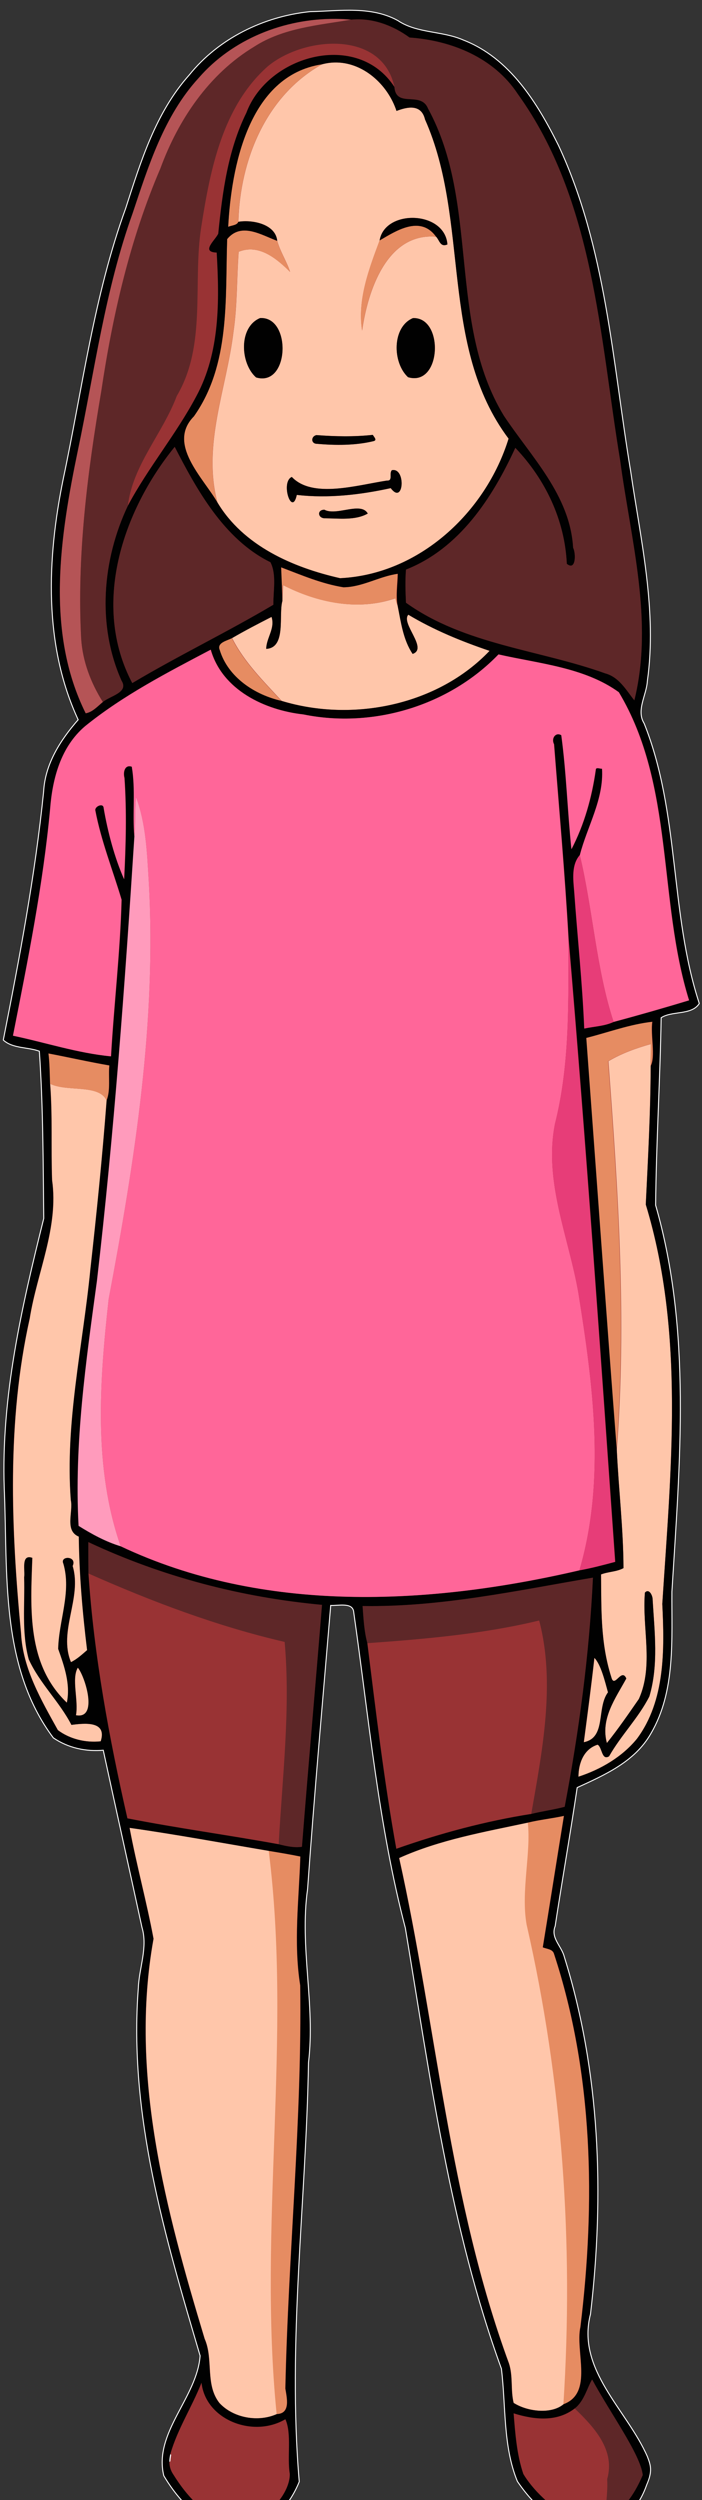
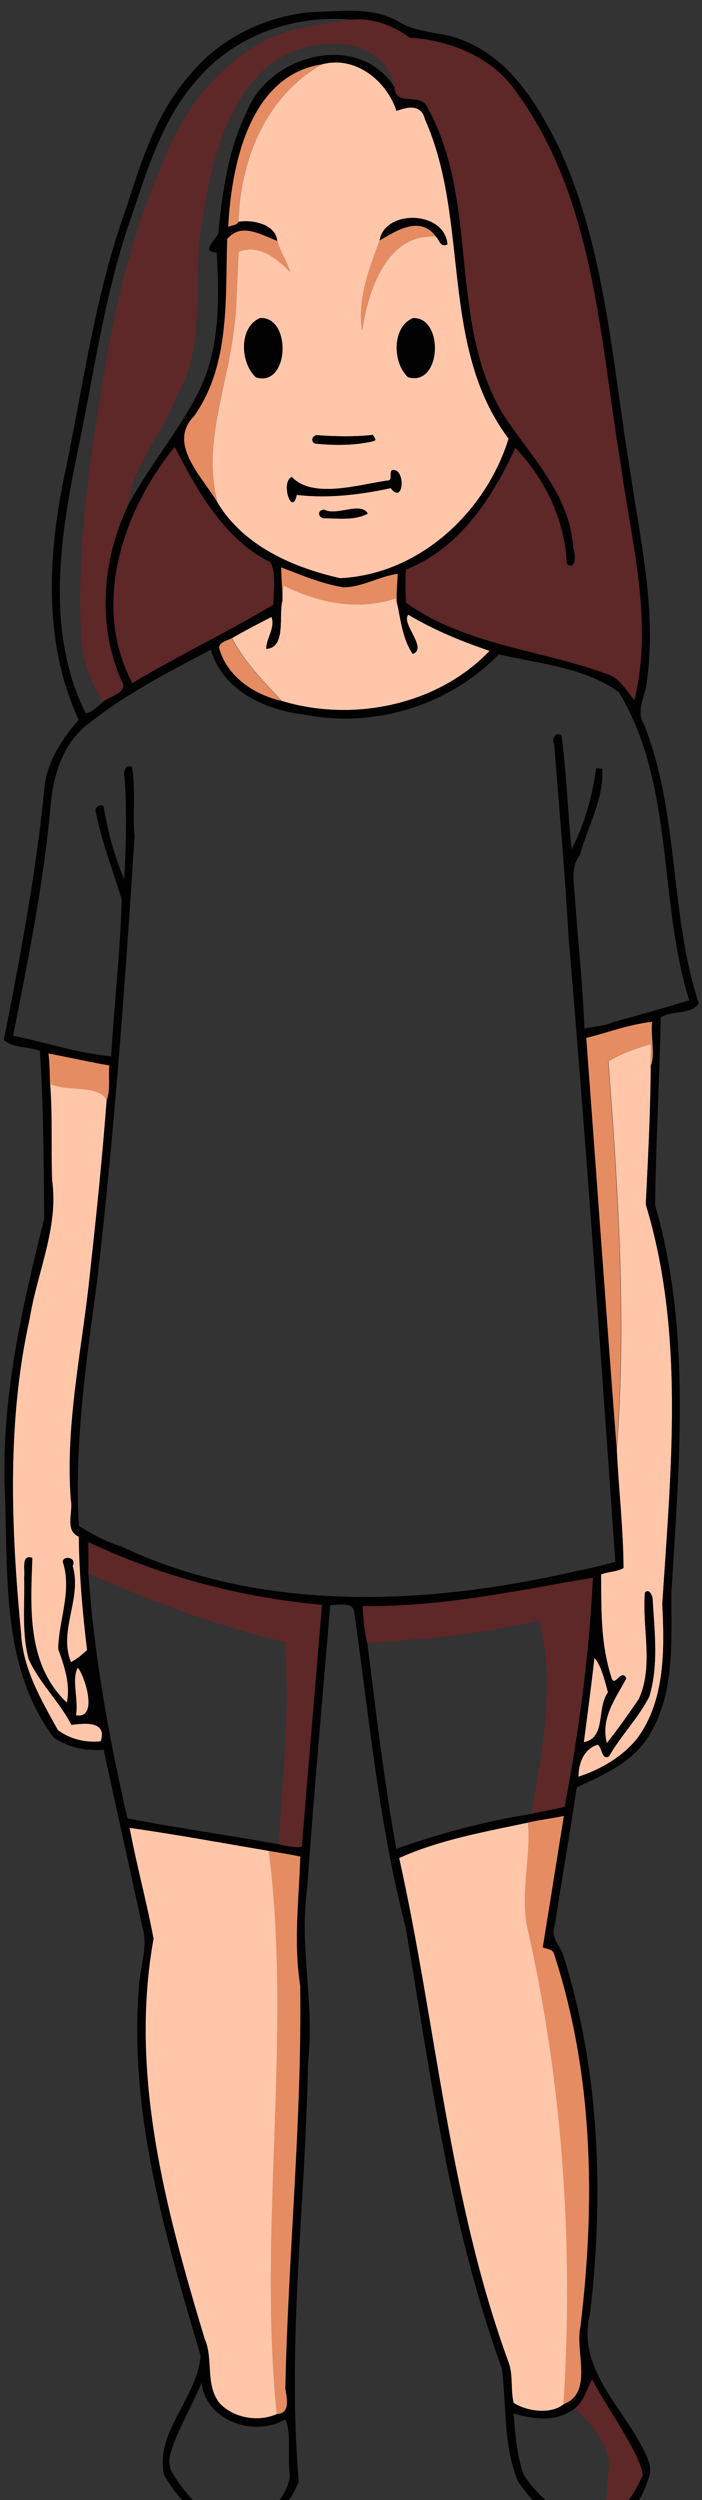
<svg xmlns="http://www.w3.org/2000/svg" id="svg2" height="1552pt" width="436pt" version="1.1" viewBox="0 0 436 1552">
  <rect x="0" y="0" width="436" height="1552" fill="#333333" stroke="none" />
  <g id="g4245" transform="translate(-800)">
    <g>
-       <path id="rect4242" stroke-linejoin="round" d="m1016.8 6.659c-8.131-0.005-16.346 0.713-24.247 0.87-28.68 2.93-56.601 16.601-74.811 39.241-20.77 23.23-30.03 53.57-39.38 82.6-19.73 54.31-26.88 111.93-38.83 168.19-10.03 49.28-12.27 102.76 9.37 149.3-11.02 12.6-20.571 27.32-21.511 44.55-5.25 51.84-14.929 103.13-25.019 154.13 5.83 5.24 15.18 4.089 22.35 6.839 2.4 34.6 2.35 69.42 2.75 104.05-13.65 54.82-26.551 110.71-24.531 167.63 2.25 52.36-2.77 110.28 30.4 154.59 9.19 6.21 20.01 8.569 31.02 7.559 7.95 36.75 16.16 73.541 24.13 110.33 3.69 12.47-1.81 25.129-2.28 37.689-6.06 78.06 16.52 154.15 38.38 228.2-1.89 26.08-28.99 47.861-22.58 74.391 27.63 46.444 68.179 41.411 83.55 3.759-7.42-86.59 4.281-173.43 5.741-260.15 4.33-35.99-5.651-71.829-0.561-107.71 4.17-58.85 9.441-117.62 14.391-176.39 5.13 0.35 14.491-2.329 14.891 4.811 9.41 65.45 15.239 131.63 32.039 195.78 15.36 91.91 27.68 185.46 59.65 273.51 2.82 23.14 0.97 48.241 9.9 69.861 4.016 5.931 8.222 10.916 12.519 15.02 1.67 1.875 3.467 3.391 5.356 4.625 12.875 9.996 26.198 12.456 37.444 8.799 0.524 0.19 1.248-0.05 2.228-0.817 9.812-4.002 17.824-12.825 22.214-25.458 3.715-8.431 2.489-11.939 0.439-17.289-12.71-29.08-44.32-53.931-35.35-88.691 8.65-73.92 6.04-150.24-16.28-221.64-1.67-6.59-8.63-11.751-5.68-19.131 4.4-28.76 9.439-57.42 13.709-86.18 17.29-7.93 35.97-16.14 45.8-33.52 15.45-26.34 12.79-58.6 13-87.85 4.91-79.91 12.381-161.92-10.109-239.96 0.38-38.81 2.789-77.691 3.439-116.54 6.75-4.62 18.97-1.509 23.65-8.739-18.43-56.37-11.97-118.29-34.2-173.72-5.12-8.25 1.49-17.721 1.97-26.391 6.14-43.57-4.089-87.22-10.359-130.23-11.3-67.99-15.211-138.84-44.811-202.18-13.09-26.3-30.129-54.059-58.789-65.209-13.14-5.84-28.74-4.031-40.9-12.191-9.332-5.13-19.649-6.334-30.103-6.341zm-111.11 1517.5c-0.215 1.022-0.381 2.218-0.448 3.505 0.029-1.206 0.198-2.38 0.448-3.505z" stroke="#fff" stroke-linecap="round" stroke-width="1.2" fill="#993334" />
-       <path id="path6" d="m923.39 48.4c23.21-26.78 59.94-39.43 94.85-36.21-20.54 3.47-42.36 5.16-60.31 16.76-28.1 16.93-47.19 45.31-58.32 75.64-18.88 44.04-29.66 91.04-36.71 138.31-8.61 50.69-15.22 102.1-12.48 153.62 0.91 14.09 5.99 27.42 13.48 39.29-3.24 2.66-6.42 6.31-10.67 7.02-25.2-50.68-15.88-110.13-4.82-163.42 10.33-49.2 16.91-99.52 33.97-147.04 9.87-29.52 19.51-60.52 41.01-83.97z" fill="#b55456" />
      <path id="path8" d="m1023.1 12.002c-1.612-0.027-3.23 0.034-4.852 0.189-20.54 3.47-42.361 5.159-60.311 16.759-28.1 16.93-47.19 45.311-58.32 75.641-18.89 44.04-29.67 91.04-36.72 138.31-8.61 50.69-15.22 102.1-12.48 153.62 0.91 14.09 5.99 27.419 13.48 39.289 4.48-3.84 16.259-5.819 11.609-13.239-15.37-34.39-11.95-75.07 3.9-108.57 2.96-25.2 21.671-44.91 30.381-68.17 18.75-31.62 9.779-70.2 15.189-104.85 5.54-35.42 13.14-74.749 41.27-99.739 22.46-18.76 71.12-22.761 78.72 12.739 1.1 13.41 16.44 2.3 20.87 13.37 32.23 58.88 11.959 132.94 47.109 190.7 17 25.61 41.18 49.35 43.03 82.02 1.76 3.28 1.84 14.669-3.92 9.939-1.29-27.26-13.26-52.309-31.98-71.989-14.25 31.08-34.75 62.53-67.9 75.57-0.57 6.83-0.329 13.72-0.01 20.58 36.45 26.12 82.669 29.1 123.79 43.87 8.66 2.35 13.001 10.48 18.041 16.73 12.16-49.25-2.27-99.891-8.82-148.96-12.77-77.34-16.179-161.62-63.559-227.43-14.89-22.64-41.17-33.25-67.25-35.08-9.056-6.624-19.996-11.111-31.278-11.298zm-114.57 265.41c-32.48 39.97-51.899 98.27-26.359 146.65 28.68-17.08 58.94-31.62 87.63-48.63-0.12-8.48 2.09-18.77-1.82-26.4-29.03-14.2-46.12-45.76-59.45-71.62zm-53.72 679.92c0 6.48 0.001 12.951 0.081 19.461 39.38 17.45 79.84 32.77 121.9 42.5 3.71 41.76-1.431 83.859-3.711 125.62 4.66 1.18 9.74 2.301 14.4 1.581 3.94-50.04 8.401-100.15 12.461-150.2-50.2-4.63-99.491-17.521-145.13-38.961zm313.4 22.061c-47.26 8.04-94.759 18.419-143.06 17.619 0.55 7.69 0.949 15.65 2.959 23.07 35.81-2.57 71.781-5.629 106.76-14.089 10.23 38.88 1.92 81.009-4.92 120.09 6.85-1.71 13.889-2.62 20.709-4.42 8.88-46.93 15.32-94.519 17.55-142.27zm-0.5 497.77c-3.15 5.3-4.91 13.411-10.78 17.991 11.86 11.4 25.37 25.75 20.18 43.85 1.361 20.62-12.115 56.286 23.9-2.109-7.99-21.33-22.55-39.681-33.3-59.731z" fill="#5e2728" />
      <path id="path12" d="m1007.7 38.791c-2.515 0.066-5.072 0.427-7.648 1.119-34.85 19.46-50.94 59.391-52 97.781 8.87-1.44 23.121 1.46 24.141 11.83 1.86 6.73 5.859 12.64 7.989 19.28-8.28-8.2-19.38-17.611-31.95-12.491-1.21 16.55-0.79 33.24-3.22 49.7-4.23 35.2-19.43 70.191-9.95 105.93 16.05 26.88 46.82 40.37 76.17 47 49.07-2.3 90.511-40.881 104.66-86.631-43.23-57.59-23.79-135.04-51.9-198.17-2.35-9.83-11.171-7.771-17.711-5.261-5.451-16.555-20.978-30.553-38.581-30.089zm47.844 96.473c10.535-0.242 21.476 5.246 22.358 16.477-4.46 1.98-4.93-2.641-7.02-4.781-30.87-2.62-42.579 34.231-45.959 58.311-3.07-19.08 4.28-38.401 10.87-55.991 1.477-9.127 10.456-13.802 19.752-14.016zm-93.095 62.175c18.724 0.23 17.028 42.964-3.388 36.87-9.87-8.71-10.949-31.27 2.481-36.85 0.308-0.018 0.609-0.024 0.906-0.02zm94.948 0.037c18.468 0.603 16.53 42.756-3.975 36.683-9.9-9.29-9.85-31.3 3.08-36.68 0.303-0.012 0.602-0.013 0.895-0.003zm-25.836 72.494c0.73 1.33 2.98 3.37 0.3 3.92-11.31 2.72-23.51 2.62-35.08 1.63-3.78-0.1-3.66-4.691-0.23-5.411 11.67 0.89 23.359 1.121 35.009-0.139zm12.639 21.825c7.948-0.332 6.407 21.833-1.508 11.234-19.11 4.18-38.81 6.441-58.35 4.211-3 13.9-10.311-7.991-3.091-11.161 12.77 13.53 40.34 5.12 59 2.27 4.08 0.3 1.21-4.4 3.15-6.45 0.276-0.059 0.542-0.094 0.798-0.105zm-22.4 23.9c2.893-0.002 5.289 0.725 6.627 3.109-7.74 4.43-18.06 2.98-26.72 2.95-4.42-0.08-4.839-5.399-0.189-5.309 5.156 2.791 13.919-0.746 20.283-0.75zm-45.973 47.509c-0.1 2.47-0.32 7.411-0.43 9.881-2.48 8.54 2.59 29.05-10.03 29.73 0.03-6.72 5.679-12.771 3.289-19.841-8.25 4.21-16.49 8.491-24.5 13.141 7.57 15.02 19.581 26.8 30.811 39.02 44.12 13.4 96.94 2.729 129.12-31.091-17.49-5.92-34.59-12.921-50.47-22.441-4.89 5.35 12.45 21.001 2.68 24.341-5.88-8.7-7.25-19.659-9.28-29.759-0.34-1.2-1.03-3.581-1.37-4.781-23.21 8.05-48.52 2.76-69.82-8.2zm228.49 284.93c-9.12 2.56-18.281 5.82-26.441 10.68 6.08 80.23 11.421 160.84 5.211 241.22 1.14 24.49 4.069 48.909 4.159 73.439-4.32 2.35-9.44 2.16-13.95 3.93 0.25 21.58-0.441 42.491 6.409 63.861 1.89 7.26 6.301-6.201 9.291 0.739-6.75 12.34-16.169 25.04-12.059 40.07 7.05-8.76 13.47-18.13 19.88-27.37 9.33-20.76 1.889-44.169 3.739-65.989 2.58-2.97 4.911 1.97 4.791 4.38 1.18 19.94 3.749 40.581-2.041 60.041-6.76 13.34-17.629 24.119-25.009 37.159-4.66 2.9-4.26-5.739-7.13-7.209-8.59 2.69-11.88 11.51-11.9 19.9 13.77-4.48 27.09-12.221 36.33-23.541 17.7-23.71 17.129-55.68 15.759-83.75 5.28-82.39 14.171-167.68-10.259-247.95 1.38-28.62 2.96-57.249 3.05-85.909-0.05-4.59 0.27-9.14 0.17-13.7zm-373.15 24.67c1.55 19.91 0.5 39.891 1.22 59.841 4.15 29.42-9.3 57.121-13.88 85.741-14.33 64.2-11.59 130.62-5.4 195.65 1.1 21.88 12.529 41.349 22.869 60.009 7.47 5.62 17.34 7.959 26.65 6.959 4.13-12.88-10.18-11.239-18.2-10.209-7.38-14.36-19.74-25.84-26.48-40.67-4.55-16.59-2.36-33.99-2.88-50.95 0.73-3.93-2.15-14.63 5.05-12.07-1.15 31.59-3.47 66.191 21.47 89.931 2.38-11.47-1.59-22.771-5.38-33.411 0.38-17.65 8.369-35.269 3.209-52.939-2.29-5 8.691-4.89 5.741 1.48 5.98 19.87-9.061 40.419-1.031 59.709 3.76-1.85 6.901-4.77 10.041-7.48-2.86-23.39-4.879-46.89-5.159-70.47-9-3.72-3.321-15.469-4.961-22.689-3.62-48.11 7.47-95.52 12.15-143.17 3.9-34.91 7.44-69.88 10.1-104.9-4.75-10.33-24.68-5.141-35.13-10.361zm338.04 356.37c-1.96 17.5-4.271 34.95-6.581 52.4 14.23-2.83 7.76-21.159 15.05-30.989-1.85-6.66-4.379-17.321-8.469-21.411zm-320.82 6.091c-4.11 6.75 0.53 20.32-1.17 29.55 14.22 2.7 5.53-24.52 1.17-29.55zm279.57 96.189c-27.02 5.79-54.75 10.591-80.02 21.991 23.2 104.35 31.05 212.62 68.17 313.67 2.64 7.9 0.989 16.749 2.939 24.589 8.7 5.53 23.52 7.161 31.03 0.831 6.41-99.65-0.55-200.3-22.85-297.73-3.66-20.61 2.861-44.63 0.731-63.35zm-247.45 3.25c4.31 23.06 10.61 45.921 14.88 68.861-15.16 84.02 7.609 168.3 31.739 248.34 5.63 12.75 0.16 28.33 9.17 39.85 8.67 9.39 24.12 12.08 35.68 6.9-11.68-116.08 9.721-233.68-4.919-349.64-28.83-4.88-57.6-10.211-86.55-14.311z" fill="#ffc6aa" />
      <path id="path14" d="m1e3 39.909c-46.02 6.96-56.419 64.641-58.309 100.93 2.01-0.94 5.579-0.93 6.309-3.15 1.06-38.39 17.15-78.321 52-97.781zm58.072 100.25c-7.732 0.139-16.025 5.45-22.331 9.125-6.59 17.59-13.94 36.911-10.87 55.991 3.38-24.08 15.089-60.931 45.959-58.311-3.683-5.111-8.119-6.888-12.758-6.805zm-105.93 2.961c-3.999-0.058-7.808 1.302-11.081 5.314-1.26 37.12 2.03 77.93-20.65 110.02-16.9 17.11 5.76 38.181 14.6 53.491-9.48-35.74 5.72-70.731 9.95-105.93 2.43-16.46 2.01-33.15 3.22-49.7 12.57-5.12 23.67 4.291 31.95 12.491-2.13-6.64-6.129-12.55-7.989-19.28-6.138-2.269-13.335-6.307-20-6.405zm22.289 209.05c0.29 6.97 0.58 13.94 0.77 20.92 0.11-2.47 0.33-7.411 0.43-9.881 21.3 10.96 46.61 16.25 69.82 8.2 0.34 1.2 1.03 3.581 1.37 4.781-1.17-6.65 0-13.321 0.12-19.981-11.46 1.53-21.971 8.27-33.761 8.37-13.5-2.17-26.08-7.589-38.75-12.409zm-30.47 43.95c-3.12 1.68-9.639 2.789-7.659 7.439 5.18 16.97 21.84 27.851 38.47 31.581-11.23-12.22-23.241-24-30.811-39.02zm261.1 238.17c-14 1.54-27.469 6.61-41.109 10.05 6.29 85.12 12.421 171.31 18.941 255.7 6.21-80.38 0.869-160.99-5.211-241.22 8.16-4.86 17.321-8.12 26.441-10.68 0.1 4.56-0.22 9.11-0.17 13.7 3.29-5.85-0.161-19.45 1.109-27.55zm-375.05 19.68c0.76 6.26 0.77 12.539 1 18.839 10.45 5.22 30.38 0.031 35.13 10.361 2.59-6.26 1.05-14.7 1.73-21.75-12.68-2.19-25.229-5.05-37.859-7.45zm320.2 473.31c-7.43 1.62-15.009 2.39-22.409 4.18 2.13 18.72-4.391 42.74-0.731 63.35 22.3 97.43 29.26 198.08 22.85 297.73 18.76-6.92 7.171-32.741 10.531-47.981 9.39-77.15 8.049-157.19-16.381-231.57-0.87-3.1-4.479-3.01-6.989-4.1 4.45-27.18 8.69-54.421 13.13-81.611zm-183.31 21.741c14.64 115.96-6.761 233.56 4.919 349.64 8.71-0.26 6.32-9.939 5.37-15.859 1.78-83.42 10.41-166.8 9.22-250.27-4.22-26.63-0.769-53.349 0.091-80.009-6.5-1.33-13.06-2.43-19.6-3.5z" fill="#e68c62" />
      <path id="path16" d="m1016.8 6.659c-8.131-0.005-16.346 0.713-24.247 0.87-28.68 2.93-56.601 16.601-74.811 39.241-20.77 23.23-30.03 53.57-39.38 82.6-19.73 54.31-26.88 111.93-38.83 168.19-10.03 49.28-12.27 102.76 9.37 149.3-11.02 12.6-20.571 27.32-21.511 44.55-5.25 51.84-14.929 103.13-25.019 154.13 5.83 5.24 15.18 4.089 22.35 6.839 2.4 34.6 2.35 69.42 2.75 104.05-13.65 54.82-26.551 110.71-24.531 167.63 2.25 52.36-2.77 110.28 30.4 154.59 9.19 6.21 20.01 8.569 31.02 7.559 7.95 36.75 16.16 73.541 24.13 110.33 3.69 12.47-1.81 25.129-2.28 37.689-6.06 78.06 16.52 154.15 38.38 228.2-1.89 26.08-28.99 47.861-22.58 74.391 27.63 46.444 68.179 41.411 83.55 3.759-7.42-86.59 4.281-173.43 5.741-260.15 4.33-35.99-5.651-71.829-0.561-107.71 4.17-58.85 9.441-117.62 14.391-176.39 5.13 0.35 14.491-2.329 14.891 4.811 9.41 65.45 15.239 131.63 32.039 195.78 15.36 91.91 27.68 185.46 59.65 273.51 2.82 23.14 0.97 48.241 9.9 69.861 28.96 42.774 67.796 36.594 79.761 2.169 3.715-8.431 2.489-11.939 0.439-17.289-12.71-29.08-44.32-53.931-35.35-88.691 8.65-73.92 6.04-150.24-16.28-221.64-1.67-6.59-8.63-11.751-5.68-19.131 4.4-28.76 9.439-57.42 13.709-86.18 17.29-7.93 35.97-16.14 45.8-33.52 15.45-26.34 12.79-58.6 13-87.85 4.91-79.91 12.381-161.92-10.109-239.96 0.38-38.81 2.789-77.691 3.439-116.54 6.75-4.62 18.97-1.509 23.65-8.739-18.43-56.37-11.97-118.29-34.2-173.72-5.12-8.25 1.49-17.721 1.97-26.391 6.14-43.57-4.089-87.22-10.359-130.23-11.3-67.99-15.211-138.84-44.811-202.18-13.09-26.3-30.129-54.059-58.789-65.209-13.14-5.84-28.74-4.031-40.9-12.191-9.332-5.13-19.649-6.334-30.103-6.341zm-8.431 5.042c3.292 0.024 6.582 0.187 9.855 0.489 12.97-1.24 25.78 3.539 36.13 11.109 26.08 1.83 52.36 12.44 67.25 35.08 47.38 65.81 50.789 150.09 63.559 227.43 6.55 49.07 20.98 99.711 8.82 148.96-5.04-6.25-9.381-14.38-18.041-16.73-41.12-14.77-87.339-17.75-123.79-43.87-0.32-6.86-0.561-13.75 0.01-20.58 33.15-13.04 53.65-44.49 67.9-75.57 18.72 19.68 30.69 44.729 31.98 71.989 5.76 4.73 5.68-6.659 3.92-9.939-1.85-32.67-26.03-56.41-43.03-82.02-35.15-57.76-14.879-131.82-47.109-190.7-4.43-11.07-19.77 0.04-20.87-13.37-22.77-35.19-78.551-19.85-91.941 16.05-11.5 23.34-14.889 49.441-17.459 75.041-1.91 4.06-11.04 11.41-0.97 11.72 1.73 30.01 2.07 61.959-12.63 89.159-12.55 23.69-29.981 44.39-42.561 68.05-15.85 33.5-19.27 74.18-3.9 108.57 4.65 7.42-7.129 9.399-11.609 13.239-3.24 2.66-6.42 6.31-10.67 7.02-25.2-50.68-15.88-110.13-4.82-163.42 10.33-49.2 16.91-99.519 33.97-147.04 9.87-29.52 19.511-60.52 41.011-83.97 21.034-24.269 53.171-36.934 84.995-36.698zm-0.688 27.089c17.604-0.464 33.13 13.534 38.581 30.089 6.54-2.51 15.361-4.569 17.711 5.261 28.11 63.13 8.67 140.58 51.9 198.17-14.15 45.75-55.591 84.331-104.66 86.631-29.35-6.63-60.12-20.12-76.17-47-8.84-15.31-31.5-36.381-14.6-53.491 22.68-32.09 19.39-72.9 20.65-110.02 8.73-10.7 21.261-2.539 31.081 1.091-1.02-10.37-15.271-13.27-24.141-11.83-0.73 2.22-4.299 2.21-6.309 3.15 1.89-36.29 12.289-93.971 58.309-100.93 2.576-0.691 5.134-1.052 7.648-1.119zm47.844 96.473c-9.296 0.214-18.275 4.889-19.752 14.016 10.09-5.88 25.269-15.95 35.089-2.32 2.09 2.14 2.56 6.761 7.02 4.781-0.882-11.231-11.823-16.719-22.358-16.477zm-93.095 62.175c-0.297-0.004-0.599 0.002-0.906 0.02-13.43 5.58-12.351 28.14-2.481 36.85 20.416 6.093 22.111-36.64 3.388-36.87zm94.948 0.037c-0.293-0.01-0.592-0.009-0.895 0.003-12.93 5.38-12.98 27.39-3.08 36.68 20.504 6.074 22.443-36.079 3.975-36.683zm-25.836 72.494c-11.65 1.26-23.339 1.029-35.009 0.139-3.43 0.72-3.55 5.311 0.23 5.411 11.57 0.99 23.77 1.09 35.08-1.63 2.68-0.55 0.43-2.59-0.3-3.92zm-123.03 7.439c13.33 25.86 30.42 57.42 59.45 71.62 3.91 7.63 1.7 17.92 1.82 26.4-28.69 17.01-58.95 31.55-87.63 48.63-25.54-48.38-6.121-106.68 26.359-146.65zm135.67 14.386c-0.256 0.011-0.522 0.045-0.798 0.105-1.94 2.05 0.93 6.75-3.15 6.45-18.66 2.85-46.23 11.26-59-2.27-7.22 3.17 0.091 25.061 3.091 11.161 19.54 2.23 39.24-0.031 58.35-4.211 7.915 10.598 9.456-11.566 1.508-11.234zm-22.4 23.9c-6.364 0.004-15.126 3.541-20.283 0.75-4.65-0.09-4.231 5.229 0.189 5.309 8.66 0.03 18.98 1.48 26.72-2.95-1.337-2.384-3.734-3.111-6.627-3.109zm-47.173 36.47c12.67 4.82 25.25 10.239 38.75 12.409 11.79-0.1 22.301-6.84 33.761-8.37-0.12 6.66-1.29 13.331-0.12 19.981 2.03 10.1 3.4 21.059 9.28 29.759 9.77-3.34-7.57-18.991-2.68-24.341 15.88 9.52 32.98 16.521 50.47 22.441-32.18 33.82-85 44.491-129.12 31.091-16.63-3.73-33.29-14.611-38.47-31.581-1.98-4.65 4.539-5.759 7.659-7.439 8.01-4.65 16.25-8.931 24.5-13.141 2.39 7.07-3.259 13.121-3.289 19.841 12.62-0.68 7.55-21.19 10.03-29.73-0.19-6.98-0.48-13.95-0.77-20.92zm-43.639 51.159c7.15 25.05 33.54 37.52 57.58 40.2 43.31 8.82 90.459-5.42 121.16-37.27 25.18 5.74 53.31 8 74.72 23.47 34.64 57.83 24.17 128.73 43.62 191.29-15.48 4.67-31.141 9.18-46.811 13.37-5.65 2.66-12.199 2.82-18.239 4.13-1.17-28.48-4.23-56.831-6.25-85.241-0.63-7.41-1.79-16.379 3.5-22.459 4.54-17.71 15-34.65 13.78-53.62-1.18 0.2-3.81-1.211-3.92 0.659-2.39 17.04-7.169 34.131-15.089 49.291-2.46-23.54-3.12-47.28-6.3-70.73-3.43-2.12-6.491 1.879-4.531 5.609 3.11 39.94 6.71 79.89 8.95 119.9 10.92 128.11 19.94 258.58 29.02 387.67-7.33 1.95-14.69 3.92-22.17 5.25-93.53 21.76-196.38 26.96-284.91-14.92-9.28-2.81-17.97-7.56-26.15-12.68-2.77-51.08 4.53-101.64 11.4-152.07 10.64-91.66 17.34-183.72 23.25-275.78-1.32-14.45 0.841-29.08-1.609-43.42-4.36-1.55-5.591 3.36-4.591 6.93 1.44 20.92 0.85 41.93-0.2 62.87-5.84-13.09-10.12-29.229-12.68-44.139-0.19-3.46-5.63-1.06-5.23 1.43 3.61 18.99 10.829 37.03 16.319 55.45-0.84 32.46-4.709 64.819-6.569 97.259-20.68-1.98-40.59-8.56-60.85-12.82 9.2-46.66 18.67-93.41 23.08-140.83 1.47-18.92 6.639-38.489 21.709-51.309 23.73-19.21 51.121-33.331 78.011-47.491zm274.27 230.96c-1.27 8.1 2.181 21.7-1.109 27.55-0.09 28.66-1.67 57.289-3.05 85.909 24.43 80.27 15.539 165.56 10.259 247.95 1.37 28.07 1.941 60.04-15.759 83.75-9.24 11.32-22.56 19.061-36.33 23.541 0.02-8.39 3.31-17.21 11.9-19.9 2.87 1.47 2.47 10.109 7.13 7.209 7.38-13.04 18.249-23.819 25.009-37.159 5.79-19.46 3.221-40.101 2.041-60.041 0.12-2.41-2.211-7.35-4.791-4.38-1.85 21.82 5.591 45.229-3.739 65.989-6.41 9.24-12.83 18.61-19.88 27.37-4.11-15.03 5.309-27.73 12.059-40.07-2.99-6.94-7.401 6.521-9.291-0.739-6.85-21.37-6.159-42.281-6.409-63.861 4.51-1.77 9.63-1.58 13.95-3.93-0.09-24.53-3.019-48.949-4.159-73.439-6.52-84.39-12.651-170.58-18.941-255.7 13.64-3.44 27.109-8.51 41.109-10.05zm-375.15 19.68c12.63 2.4 25.179 5.26 37.859 7.45-0.68 7.05 0.86 15.49-1.73 21.75-2.66 35.02-6.2 69.99-10.1 104.9-4.68 47.65-15.77 95.06-12.15 143.17 1.64 7.22-4.039 18.969 4.961 22.689 0.28 23.58 2.299 47.08 5.159 70.47-3.14 2.71-6.281 5.63-10.041 7.48-8.03-19.29 7.011-39.839 1.031-59.709 2.95-6.37-8.031-6.48-5.741-1.48 5.16 17.67-2.829 35.289-3.209 52.939 3.79 10.64 7.76 21.941 5.38 33.411-24.94-23.74-22.62-58.341-21.47-89.931-7.2-2.56-4.32 8.14-5.05 12.07 0.52 16.96-1.67 34.36 2.88 50.95 6.74 14.83 19.1 26.31 26.48 40.67 8.02-1.03 22.33-2.671 18.2 10.209-9.31 1-19.18-1.339-26.65-6.959-10.34-18.66-21.769-38.129-22.869-60.009-6.19-65.03-8.93-131.45 5.4-195.65 4.58-28.62 18.03-56.321 13.88-85.741-0.72-19.95 0.33-39.931-1.22-59.841-0.23-6.3-0.24-12.579-1-18.839zm24.759 303.36c45.64 21.44 94.931 34.331 145.13 38.961-4.06 50.05-8.521 100.16-12.461 150.2-4.66 0.72-9.74-0.401-14.4-1.581-31.25-5.7-62.859-9.98-93.989-16.08-11.41-50.04-20.74-100.76-24.2-152.04-0.08-6.51-0.081-12.981-0.081-19.461zm313.4 22.061c-2.23 47.75-8.67 95.339-17.55 142.27-6.82 1.8-13.859 2.71-20.709 4.42-28.57 4.51-56.63 12.041-83.85 21.641-7.64-42.28-12.661-85.021-17.991-127.64-2.01-7.42-2.409-15.38-2.959-23.07 48.3 0.8 95.799-9.579 143.06-17.619zm0.881 49.789c4.09 4.09 6.619 14.751 8.469 21.411-7.29 9.83-0.82 28.159-15.05 30.989 2.31-17.45 4.621-34.9 6.581-52.4zm-320.82 6.091c4.36 5.03 13.05 32.25-1.17 29.55 1.7-9.23-2.94-22.8 1.17-29.55zm301.98 92.009c-4.44 27.19-8.68 54.431-13.13 81.611 2.51 1.09 6.119 1 6.989 4.1 24.43 74.38 25.771 154.42 16.381 231.57-3.36 15.24 8.229 41.061-10.531 47.981-7.51 6.33-22.33 4.699-31.03-0.831-1.95-7.84-0.299-16.689-2.939-24.589-37.12-101.05-44.97-209.32-68.17-313.67 25.27-11.4 53-16.201 80.02-21.991 7.4-1.79 14.979-2.56 22.409-4.18zm-269.86 7.43c28.95 4.1 57.72 9.431 86.55 14.311 6.54 1.07 13.1 2.17 19.6 3.5-0.86 26.66-4.311 53.379-0.091 80.009 1.19 83.47-7.44 166.85-9.22 250.27 0.95 5.92 3.34 15.599-5.37 15.859-11.56 5.18-27.01 2.49-35.68-6.9-9.01-11.52-3.54-27.1-9.17-39.85-24.13-80.04-46.899-164.32-31.739-248.34-4.27-22.94-10.57-45.801-14.88-68.861zm287.32 342.45c10.75 20.05 30.069 46.453 31.47 59.364-23.657 55.322-64.09 16.387-74.18-0.664-4.08-11.99-5.031-25.059-6.041-37.669 12.56 3.9 26.71 5.629 37.97-3.041 5.87-4.58 7.63-12.691 10.78-17.991zm-242.6 2c2.61 23.23 32.18 34.47 52.1 22.68 4.05 9.13 1 23.221 2.72 33.841 0.688 18.658-37.056 57.093-72.319 0.492-2.948-4.278-2.861-9.082-1.761-13.042 4.49-15.44 13.419-29.07 19.259-43.97z" fill="#010101" />
    </g>
-     <path id="path40" d="m852.83 450.82c23.73-19.21 51.12-33.33 78.01-47.49 7.15 25.05 33.54 37.52 57.58 40.2 43.31 8.82 90.46-5.42 121.16-37.27 25.18 5.74 53.31 8 74.72 23.47 34.64 57.83 24.17 128.73 43.62 191.29-15.48 4.67-31.14 9.18-46.81 13.37-10.69-32.29-12.89-69.54-20.99-103.57 4.54-17.71 15-34.65 13.78-53.62-1.18 0.2-3.81-1.21-3.92 0.66-2.39 17.04-7.17 34.13-15.09 49.29-2.46-23.54-3.12-47.28-6.3-70.73-3.43-2.12-6.49 1.88-4.53 5.61 3.11 39.94 6.71 79.89 8.95 119.9-0.04 38.63 1.19 78.02-8.34 115.79-7.06 35.89 8.57 70.29 14.57 105.04 9.06 56.67 17.07 116.04 0.62 172.09-93.53 21.76-196.38 26.96-284.91-14.92-17.08-49.06-13.09-102.65-7.47-153.43 16.18-85.63 29.93-172.39 24.88-259.87-1.07-17.42-1.7-35.24-7.86-51.77-0.86 8.15-0.15 16.39-1.05 24.54-1.32-14.45 0.84-29.08-1.61-43.42-4.36-1.55-5.59 3.36-4.59 6.93 1.44 20.92 0.85 41.93-0.2 62.87-5.84-13.09-10.12-29.23-12.68-44.14-0.19-3.46-5.63-1.06-5.23 1.43 3.61 18.99 10.83 37.03 16.32 55.45-0.84 32.46-4.71 64.82-6.57 97.26-20.68-1.98-40.59-8.56-60.85-12.82 9.2-46.66 18.67-93.41 23.08-140.83 1.47-18.92 6.64-38.49 21.71-51.31z" fill="#f69" />
-     <path id="path42" d="m883.45 519.4c0.9-8.15 0.19-16.39 1.05-24.54 6.16 16.53 6.79 34.35 7.86 51.77 5.05 87.48-8.7 174.24-24.88 259.87-5.62 50.78-9.61 104.37 7.47 153.43-9.28-2.81-17.97-7.56-26.15-12.68-2.77-51.08 4.53-101.64 11.4-152.07 10.64-91.66 17.34-183.72 23.25-275.78z" fill="#ff9bbc" />
-     <path id="path44" d="m1160.1 530.82c-5.29 6.08-4.13 15.049-3.5 22.459 2.02 28.41 5.08 56.761 6.25 85.241 6.04-1.31 12.589-1.47 18.239-4.13-10.69-32.29-12.889-69.54-20.989-103.57zm-7.111 51.109c-0.04 38.63 1.191 78.021-8.339 115.79-7.06 35.89 8.57 70.289 14.57 105.04 9.06 56.67 17.069 116.04 0.619 172.09 7.48-1.33 14.84-3.3 22.17-5.25-9.08-129.09-18.1-259.56-29.02-387.67z" fill="#e73d78" />
  </g>
</svg>